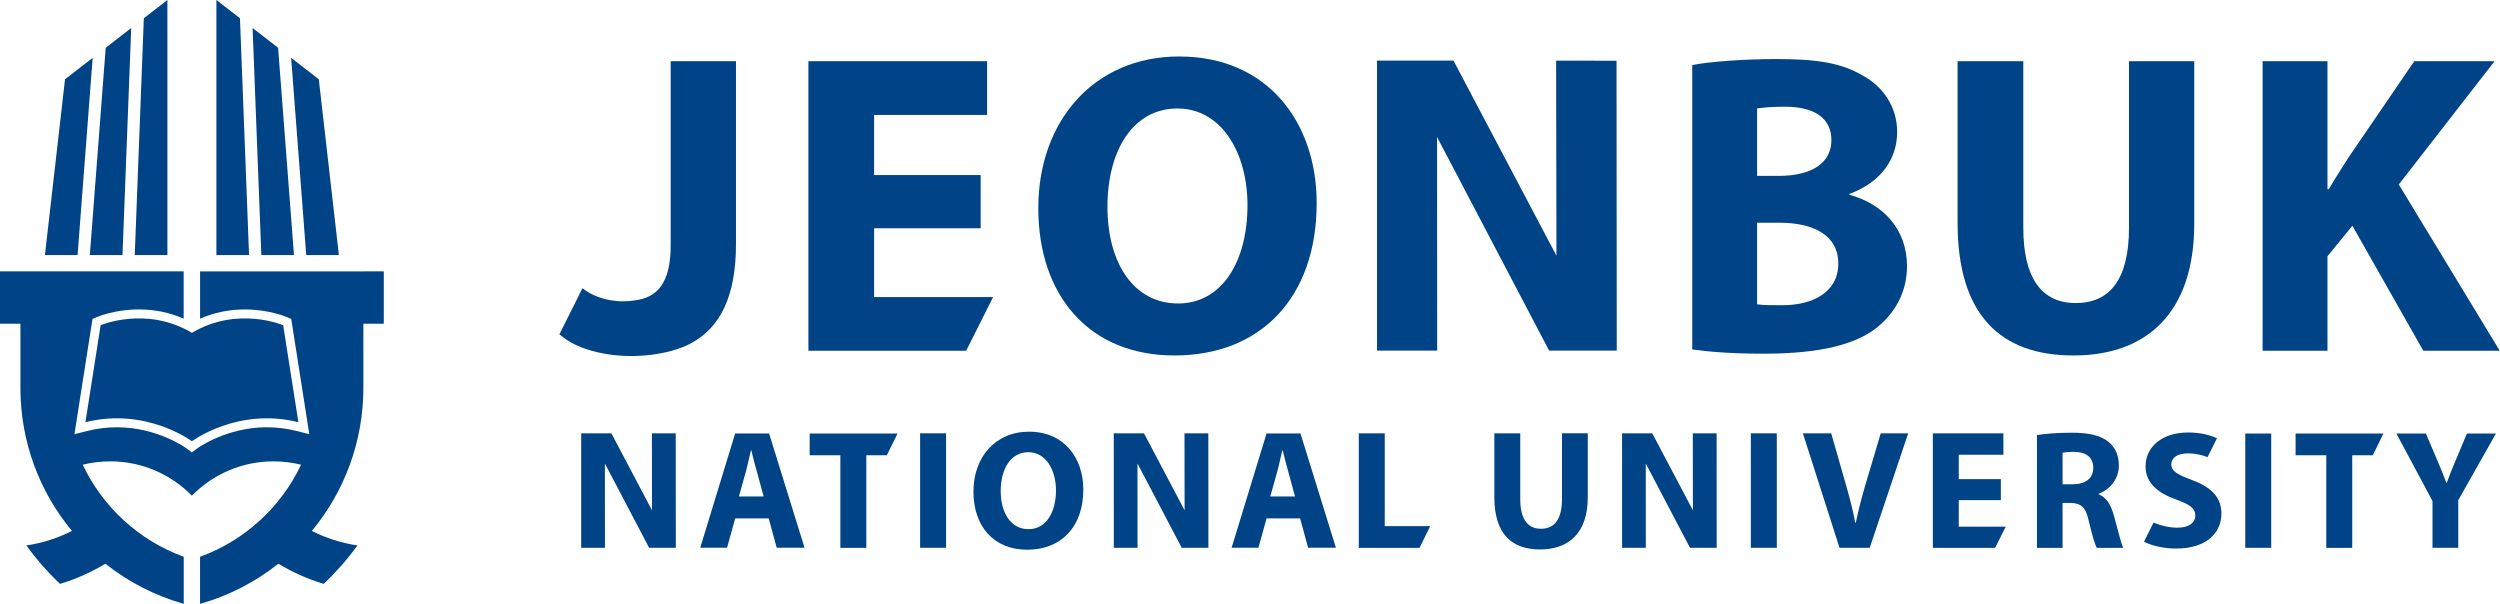
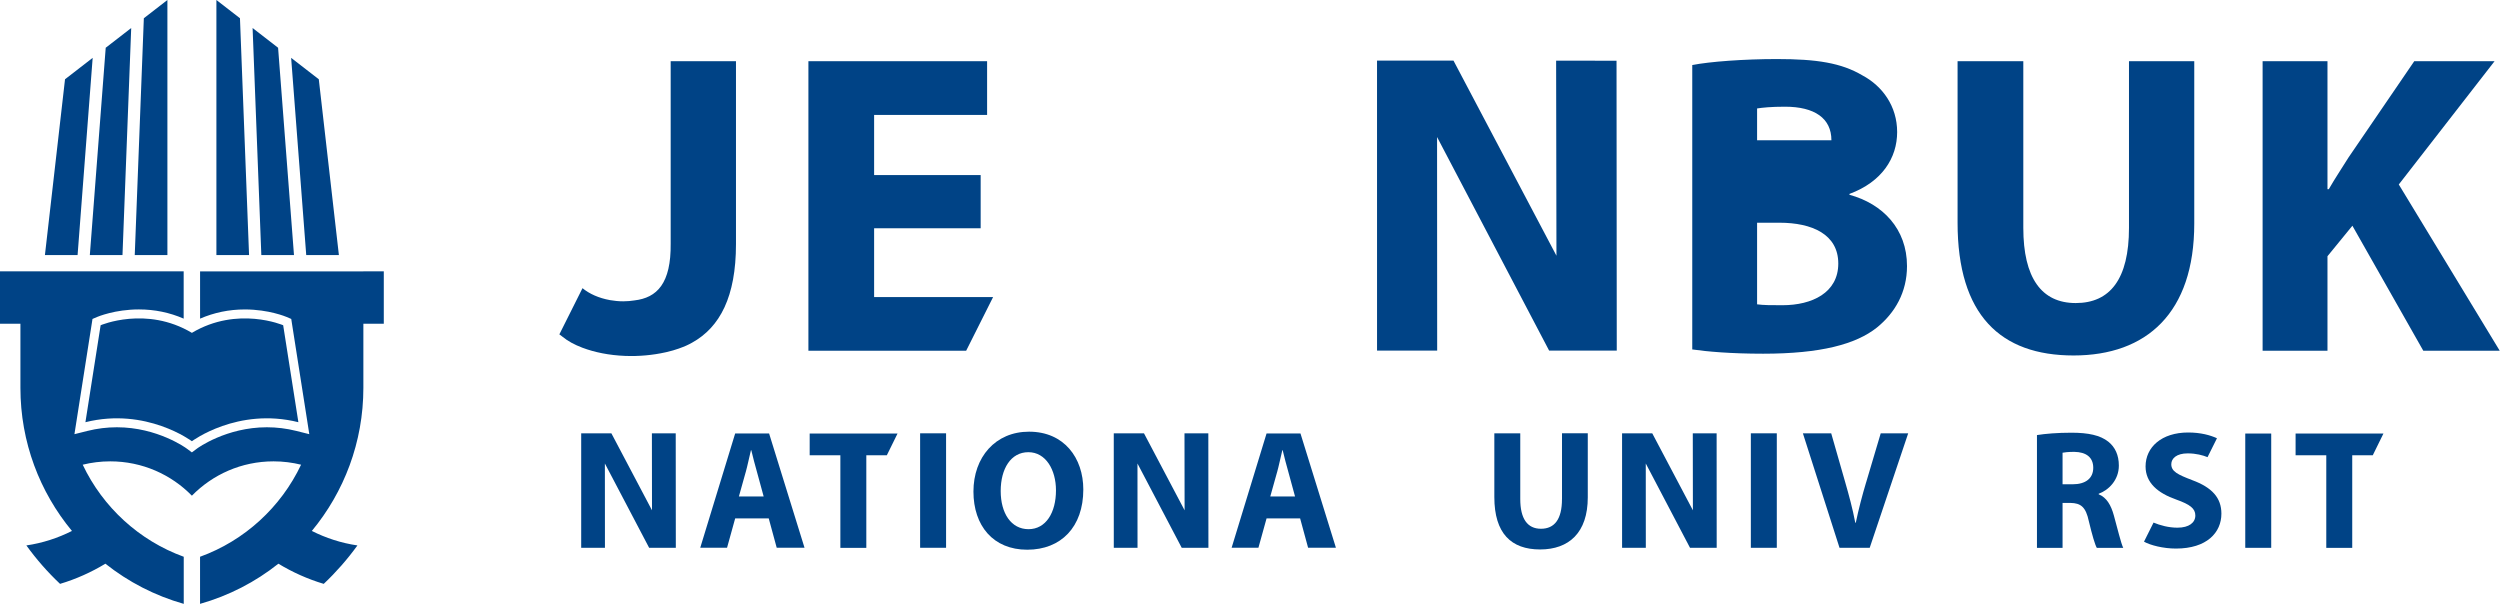
<svg xmlns="http://www.w3.org/2000/svg" width="207" height="50" viewBox="0 0 207 50" fill="none">
  <path d="M11.157 21.119H13.861V0L11.91 1.51L11.157 21.119Z" fill="#004386" />
  <path d="M8.753 3.954L7.438 21.119H10.142L10.864 2.32L8.753 3.954Z" fill="#004386" />
  <path d="M5.384 6.563L3.72 21.119H6.424L7.673 4.79L5.384 6.563Z" fill="#004386" />
  <path d="M20.622 21.119H17.918V0L19.869 1.51L20.622 21.119Z" fill="#004386" />
  <path d="M23.026 3.954L24.342 21.119H21.638L20.915 2.32L23.026 3.954Z" fill="#004386" />
  <path d="M26.396 6.563L28.06 21.119H25.356L24.106 4.79L26.396 6.563Z" fill="#004386" />
  <path d="M30.089 22.471H16.566V26.384C17.724 25.881 18.966 25.622 20.272 25.622C22.258 25.622 23.68 26.223 23.739 26.247L24.116 26.409L24.178 26.814L25.437 34.843L25.61 35.95L24.525 35.678C23.728 35.478 22.91 35.378 22.096 35.378C18.728 35.378 16.355 37.11 16.332 37.127L15.887 37.458L15.442 37.127C15.419 37.11 13.046 35.378 9.678 35.378C8.864 35.378 8.048 35.478 7.249 35.678L6.163 35.95L6.337 34.843L7.595 26.814L7.658 26.409L8.035 26.247C8.094 26.223 9.514 25.62 11.502 25.62C12.81 25.62 14.05 25.879 15.208 26.383V22.469H0V26.807H1.691V32.116C1.691 36.62 3.294 40.746 5.958 43.962C4.792 44.55 3.524 44.964 2.183 45.162C3.012 46.309 3.946 47.376 4.973 48.344C6.304 47.946 7.561 47.379 8.727 46.674C10.623 48.18 12.819 49.321 15.214 50V46.1C11.523 44.759 8.518 41.998 6.848 38.477C7.578 38.297 8.341 38.2 9.128 38.2C11.777 38.2 14.172 39.289 15.889 41.043C17.608 39.289 20 38.2 22.649 38.2C23.435 38.2 24.199 38.297 24.93 38.477C23.26 41.998 20.255 44.761 16.564 46.1V50C18.956 49.323 21.155 48.182 23.051 46.674C24.215 47.379 25.474 47.946 26.805 48.344C27.832 47.374 28.767 46.309 29.595 45.162C28.254 44.964 26.985 44.55 25.82 43.962C28.484 40.744 30.087 36.62 30.087 32.116V26.807H31.778V22.469H30.087L30.089 22.471Z" fill="#004386" />
  <path d="M23.447 26.93C23.447 26.93 19.668 25.306 15.889 27.56C12.11 25.304 8.332 26.93 8.332 26.93L7.073 34.959C12.11 33.7 15.889 36.534 15.889 36.534C15.889 36.534 19.668 33.7 24.706 34.959L23.447 26.93Z" fill="#004386" />
  <path d="M72.377 18.903H81.199V14.493H72.377V9.514H81.732V5.068H66.936V29.041H79.998L82.23 24.595H72.377V18.903Z" fill="#004386" />
-   <path d="M97.638 4.676C90.56 4.676 85.971 10.047 85.971 17.233C85.971 24.42 90.134 29.433 97.246 29.433C104.359 29.433 109.02 24.665 109.02 16.805C109.02 10.191 105.002 4.676 97.638 4.676ZM97.532 25.127C93.903 25.127 91.697 21.82 91.697 17.127C91.697 12.433 93.831 8.982 97.496 8.982C101.16 8.982 103.292 12.681 103.292 16.984C103.292 21.643 101.194 25.129 97.532 25.129" fill="#004386" />
-   <path d="M153.134 16.128V16.056C155.838 15.058 157.084 13.069 157.084 10.935C157.084 8.801 155.874 7.128 154.201 6.238C152.459 5.209 150.432 4.889 147.123 4.889C144.42 4.889 141.539 5.102 140.119 5.386V28.933C141.328 29.11 143.319 29.287 145.985 29.287C150.751 29.287 153.668 28.507 155.41 27.119C156.903 25.907 157.9 24.201 157.9 22.031C157.9 18.935 155.872 16.872 153.132 16.127M145.487 8.98C145.949 8.91 146.624 8.835 147.8 8.835C150.255 8.835 151.641 9.798 151.641 11.612C151.641 13.426 150.114 14.563 147.267 14.563H145.487V8.98ZM147.587 25.272C146.661 25.272 146.024 25.272 145.487 25.198V18.441H147.338C150.04 18.441 152.21 19.401 152.21 21.82C152.21 24.239 150.04 25.272 147.585 25.272" fill="#004386" />
+   <path d="M153.134 16.128V16.056C155.838 15.058 157.084 13.069 157.084 10.935C157.084 8.801 155.874 7.128 154.201 6.238C152.459 5.209 150.432 4.889 147.123 4.889C144.42 4.889 141.539 5.102 140.119 5.386V28.933C141.328 29.11 143.319 29.287 145.985 29.287C150.751 29.287 153.668 28.507 155.41 27.119C156.903 25.907 157.9 24.201 157.9 22.031C157.9 18.935 155.872 16.872 153.132 16.127M145.487 8.98C145.949 8.91 146.624 8.835 147.8 8.835C150.255 8.835 151.641 9.798 151.641 11.612H145.487V8.98ZM147.587 25.272C146.661 25.272 146.024 25.272 145.487 25.198V18.441H147.338C150.04 18.441 152.21 19.401 152.21 21.82C152.21 24.239 150.04 25.272 147.585 25.272" fill="#004386" />
  <path d="M176.28 18.867C176.28 23.102 174.715 25.093 171.87 25.093C169.025 25.093 167.53 22.994 167.53 18.867V5.068H162.087V18.441C162.087 26.09 165.644 29.433 171.691 29.433C177.739 29.433 181.685 25.911 181.685 18.511V5.068H176.28V18.867Z" fill="#004386" />
  <path d="M206.552 5.068H199.901L194.459 13.036C193.926 13.89 193.356 14.744 192.821 15.668H192.715V5.068H187.344V29.041H192.715V21.216L194.778 18.69L200.649 29.041H206.978L198.62 15.275L206.552 5.066V5.068Z" fill="#004386" />
  <path d="M114.019 29.028L114.018 5.017H120.348L128.874 21.174L128.847 5.022L133.849 5.028L133.868 29.028H128.267L118.989 11.346L118.998 29.028H114.019Z" fill="#004386" />
  <path d="M50.492 24.846C49.593 24.684 48.804 24.334 48.231 23.861L46.345 27.626L46.326 27.662L46.315 27.685C46.315 27.685 46.421 27.769 46.588 27.891C47.005 28.235 47.56 28.541 48.22 28.79C48.226 28.792 48.231 28.794 48.237 28.796C49.226 29.169 50.435 29.418 51.763 29.469C52.921 29.515 54.07 29.402 55.085 29.176C55.133 29.167 55.18 29.155 55.228 29.144C55.399 29.104 55.566 29.058 55.73 29.013C55.888 28.967 56.042 28.918 56.194 28.864C56.314 28.822 56.432 28.779 56.544 28.733C56.633 28.697 56.723 28.661 56.81 28.623C56.987 28.543 57.152 28.461 57.306 28.372C59.617 27.092 60.939 24.553 60.939 20.219V5.068H55.532V20.151C55.572 23.471 54.399 24.66 52.524 24.875C52.24 24.92 51.938 24.949 51.611 24.949C51.223 24.949 50.85 24.911 50.492 24.848" fill="#004386" />
  <path d="M78.335 35.878H76.186V45.356H78.335V35.878Z" fill="#004386" />
  <path d="M85.205 35.743C82.411 35.743 80.601 37.863 80.601 40.701C80.601 43.538 82.242 45.516 85.051 45.516C87.859 45.516 89.698 43.633 89.698 40.531C89.698 37.92 88.112 35.743 85.207 35.743M85.161 43.816C83.729 43.816 82.858 42.509 82.858 40.657C82.858 38.805 83.7 37.441 85.148 37.441C86.595 37.441 87.435 38.902 87.435 40.6C87.435 42.439 86.606 43.816 85.161 43.816Z" fill="#004386" />
-   <path d="M114.657 35.882H112.508V45.362H117.538L118.418 43.565H114.657V35.882Z" fill="#004386" />
  <path d="M129.332 41.324C129.332 42.996 128.714 43.781 127.592 43.781C126.47 43.781 125.878 42.952 125.878 41.324V35.878H123.731V41.157C123.731 44.177 125.135 45.495 127.522 45.495C129.908 45.495 131.468 44.105 131.468 41.184V35.876H129.334V41.322L129.332 41.324Z" fill="#004386" />
  <path d="M147.119 35.878H144.97V45.358H147.119V35.878Z" fill="#004386" />
  <path d="M154.515 39.94C154.191 41.022 153.897 42.144 153.659 43.281H153.617C153.393 42.102 153.098 41.022 152.775 39.898L151.624 35.878H149.279L152.313 45.36H154.811L157.999 35.878H155.724L154.517 39.94H154.515Z" fill="#004386" />
-   <path d="M162.186 41.412H165.67V39.672H162.186V37.654H165.881V35.878H160.039V45.362H165.195L166.077 43.606H162.186V41.412Z" fill="#004386" />
  <path d="M173.771 40.925V40.883C174.585 40.587 175.441 39.759 175.441 38.552C175.441 37.681 175.131 37.021 174.57 36.572C173.897 36.038 172.914 35.828 171.51 35.828C170.373 35.828 169.348 35.912 168.66 36.024V45.362H170.78V41.642H171.427C172.296 41.655 172.705 41.978 172.956 43.158C173.237 44.323 173.462 45.095 173.616 45.364H175.804C175.622 44.998 175.327 43.762 175.032 42.696C174.795 41.825 174.429 41.193 173.77 40.927M171.623 40.096H170.78V37.485C170.934 37.456 171.229 37.414 171.748 37.414C172.731 37.428 173.321 37.863 173.321 38.734C173.321 39.605 172.689 40.098 171.623 40.098" fill="#004386" />
  <path d="M188.057 35.897H185.908V45.36H188.057V35.897Z" fill="#004386" />
  <path d="M190.075 37.694H192.616V45.362H194.765V37.694H196.467L197.349 35.897H190.075V37.694Z" fill="#004386" />
  <path d="M67.041 37.694H69.582V45.362H71.731V37.694H73.431L74.316 35.897H67.041V37.694Z" fill="#004386" />
-   <path d="M204.262 35.897L203.307 38.171C203.026 38.846 202.801 39.392 202.59 39.984H202.562C202.324 39.366 202.126 38.86 201.832 38.171L200.862 35.897H198.42L201.411 41.484V45.36H203.545V41.414L206.662 35.897H204.26H204.262Z" fill="#004386" />
  <path d="M66.615 45.354L63.681 35.891H60.872L57.98 45.354H60.199L60.872 42.926H63.652L64.312 45.354H66.615ZM61.743 39.103C61.897 38.555 62.038 37.839 62.178 37.278H62.207C62.348 37.839 62.515 38.54 62.684 39.103L63.238 41.132L63.232 41.109H61.18L61.741 39.103H61.743Z" fill="#004386" />
  <path d="M134.309 45.356L134.307 35.878H136.806L140.172 42.254L140.163 35.88L142.137 35.882L142.142 45.356H139.932L136.27 38.377L136.274 45.356H134.309Z" fill="#004386" />
  <path d="M48.123 45.356V35.878H50.622L53.986 42.254L53.977 35.88L55.95 35.882L55.958 45.356H53.748L50.084 38.377L50.089 45.356H48.123Z" fill="#004386" />
  <path d="M110.614 45.354L107.679 35.891H104.871L101.978 45.354H104.197L104.871 42.926H107.651L108.311 45.354H110.614ZM105.742 39.103C105.896 38.555 106.036 37.839 106.177 37.278H106.206C106.346 37.839 106.514 38.54 106.683 39.103L107.236 41.132L107.231 41.109H105.179L105.74 39.103H105.742Z" fill="#004386" />
  <path d="M92.222 45.356L92.22 35.878H94.721L98.085 42.254L98.076 35.88L100.05 35.882L100.057 45.356H97.846L94.183 38.377L94.187 45.356H92.222Z" fill="#004386" />
  <path d="M181.51 39.752C180.308 39.295 179.783 39.033 179.783 38.439C179.783 37.956 180.224 37.54 181.137 37.54C181.842 37.54 182.394 37.696 182.784 37.852L183.546 36.325L183.558 36.283C183.004 36.034 182.23 35.811 181.179 35.811C178.98 35.811 177.653 37.028 177.653 38.618C177.653 39.974 178.663 40.83 180.211 41.37C181.331 41.771 181.774 42.102 181.774 42.684C181.774 43.266 181.262 43.692 180.294 43.692C179.562 43.692 178.859 43.498 178.313 43.27L177.535 44.827L177.529 44.854C178.054 45.145 179.106 45.421 180.171 45.421C182.729 45.421 183.932 44.093 183.932 42.532C183.932 41.218 183.158 40.36 181.511 39.754L181.51 39.752Z" fill="#004386" />
</svg>